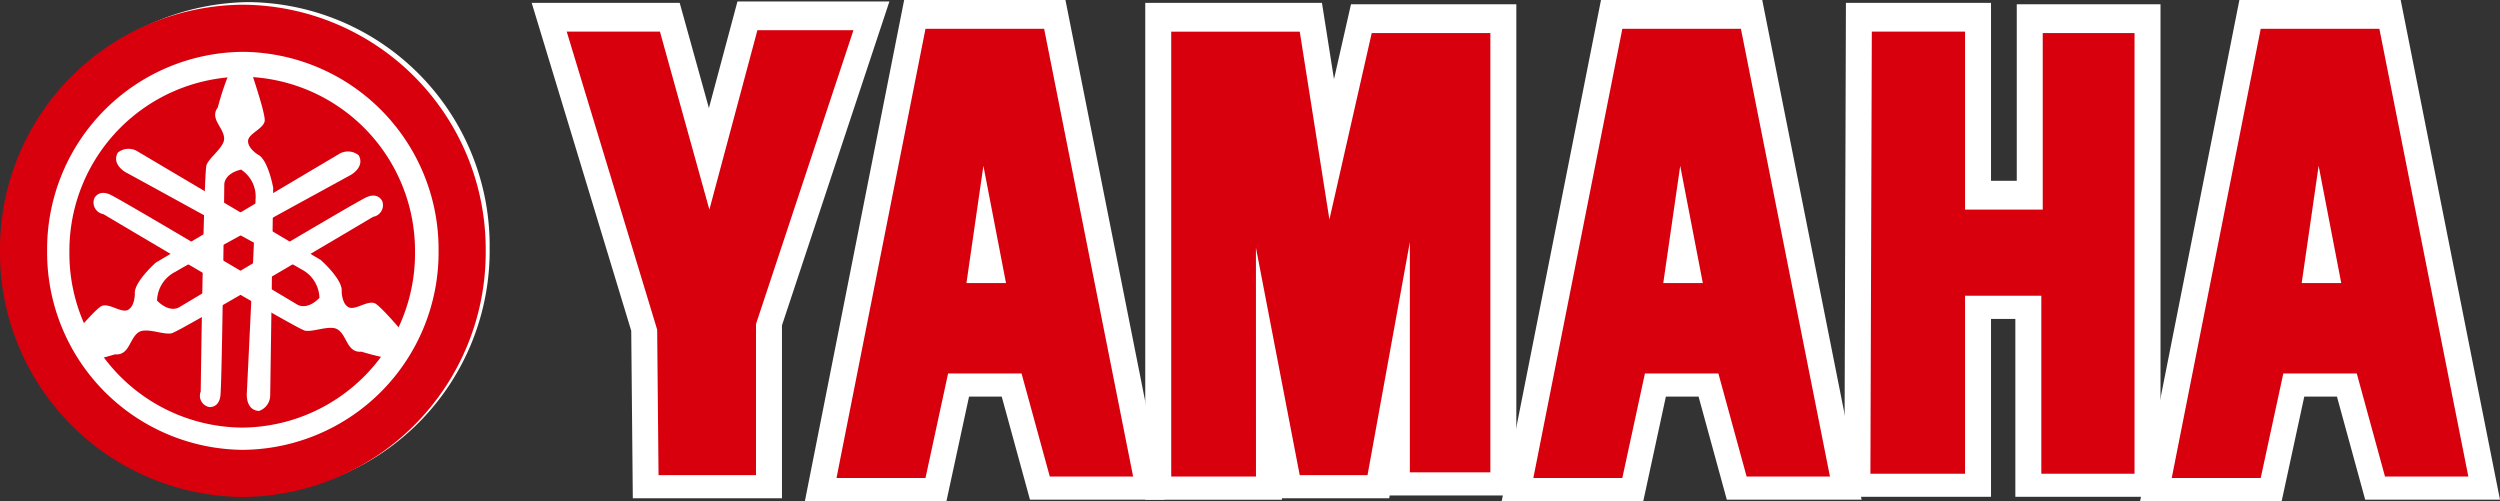
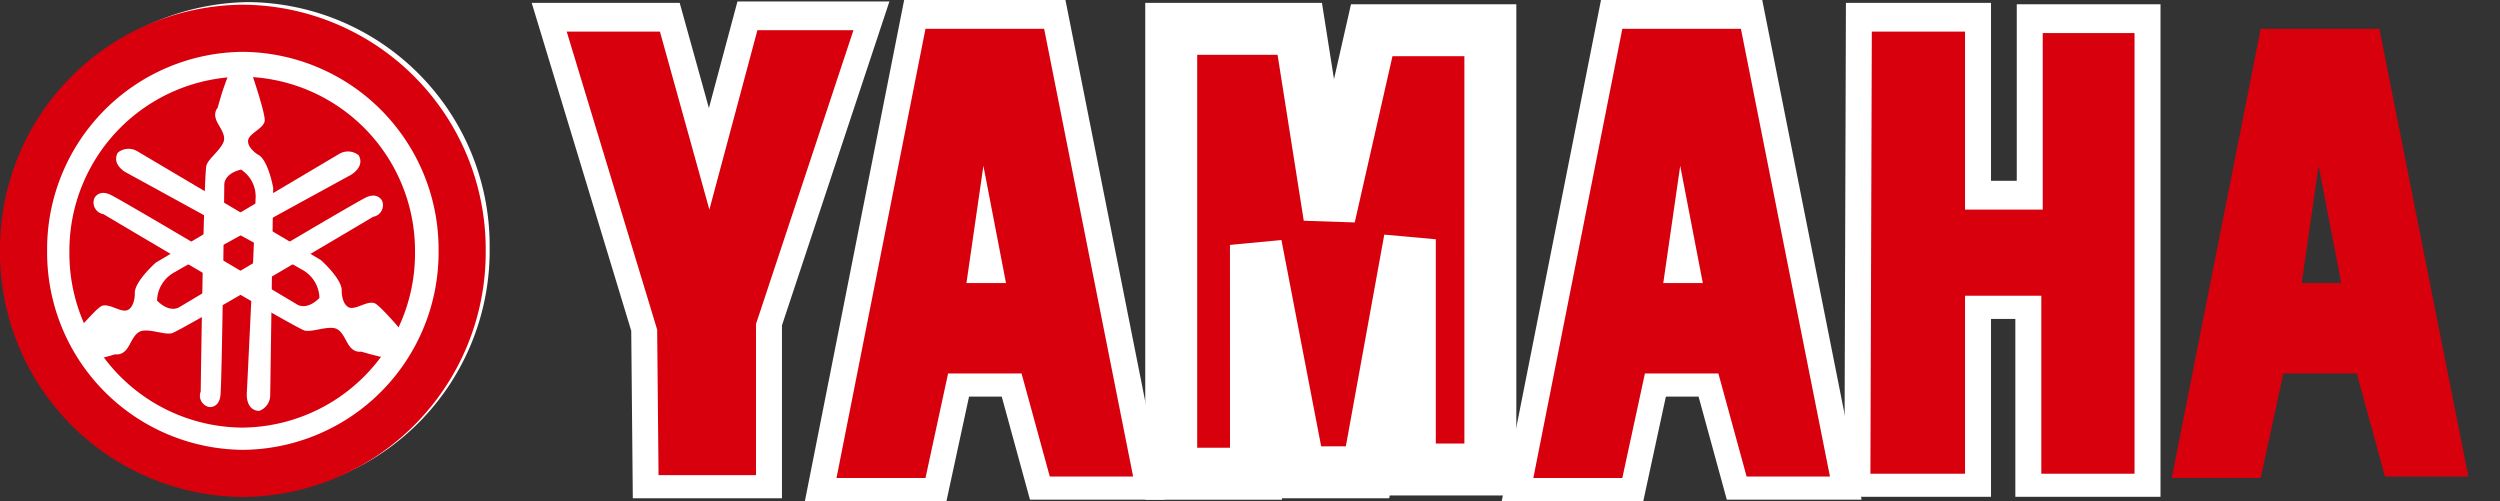
<svg xmlns="http://www.w3.org/2000/svg" width="183.186" height="36.718" viewBox="0 0 183.186 36.718">
  <rect x="0" y="0" width="183.186" height="36.718" fill="#333333" stroke="none" />
  <g id="Groupe_41" data-name="Groupe 41" transform="translate(0.576 0.154)">
    <path id="Tracé_36" data-name="Tracé 36" d="M-22.978,278.348a17.848,17.848,0,0,1-17.651,18.037A17.848,17.848,0,0,1-58.28,278.348a17.846,17.846,0,0,1,17.651-18.034A17.846,17.846,0,0,1-22.978,278.348Z" transform="translate(58.28 -260.314)" fill="#fff" />
    <path id="Tracé_37" data-name="Tracé 37" d="M-12.228,298.3A12.761,12.761,0,0,1-24.89,311.16,12.761,12.761,0,0,1-37.553,298.3,12.76,12.76,0,0,1-24.89,285.449,12.76,12.76,0,0,1-12.228,298.3Z" transform="translate(42.062 -279.982)" fill="#d9000d" />
    <g id="Groupe_38" data-name="Groupe 38" transform="translate(3.165 3.535)">
      <path id="Tracé_38" data-name="Tracé 38" d="M-22.623,310.788l-13.431,7.961s-1.631,1.439-1.535,2.3c0,0,0,.865-.48,1.151s-1.343-.48-1.919-.288-3.741,4.125-3.741,4.125.287.288,1.726.1a21,21,0,0,0,2.974-.671.852.852,0,0,0,.767-.288c.384-.385.576-1.342,1.247-1.439s1.535.288,2.11.191,14.774-8.537,14.774-8.537a.865.865,0,0,0,.671-1.151s-.288-.671-1.151-.288-13.718,8.058-13.718,8.058-.671.479-1.631-.479a2.425,2.425,0,0,1,1.343-2.112c1.439-.864,12.855-7.1,12.855-7.1s1.054-.576.575-1.439A1.248,1.248,0,0,0-22.623,310.788Z" transform="translate(43.728 -303.194)" fill="#fff" />
      <path id="Tracé_39" data-name="Tracé 39" d="M-26.2,309.9l13.431,7.961s1.631,1.439,1.535,2.3c0,0,0,.865.479,1.151s1.343-.479,1.919-.288,3.741,4.125,3.741,4.125-.287.288-1.726.1a20.835,20.835,0,0,1-2.974-.67.857.857,0,0,1-.767-.288c-.384-.385-.576-1.344-1.247-1.439s-1.535.286-2.11.191-14.774-8.538-14.774-8.538a.865.865,0,0,1-.671-1.151s.288-.671,1.151-.288,13.718,8.06,13.718,8.06.671.479,1.631-.48a2.423,2.423,0,0,0-1.343-2.11c-1.439-.863-12.855-7.1-12.855-7.1s-1.055-.576-.575-1.439A1.247,1.247,0,0,1-26.2,309.9Z" transform="translate(32.529 -302.502)" fill="#fff" />
      <path id="Tracé_40" data-name="Tracé 40" d="M11.575,301.837l.22-15.194s-.365-2.086-1.131-2.445c0,0-.718-.44-.712-.983s1.082-.87,1.215-1.446-1.522-5.2-1.522-5.2-.385.092-.958,1.384a20.241,20.241,0,0,0-.955,2.807.831.831,0,0,0-.151.783c.124.514.822,1.163.56,1.769s-1.019,1.126-1.232,1.653-.426,16.6-.426,16.6A.842.842,0,0,0,7.1,302.7s.7.1.824-.808.287-15.481.287-15.481-.057-.8,1.227-1.108A2.357,2.357,0,0,1,10.5,287.5c-.015,1.633-.643,14.277-.643,14.277s-.059,1.168.9,1.21A1.215,1.215,0,0,0,11.575,301.837Z" transform="translate(4.483 -276.565)" fill="#fff" />
    </g>
    <path id="Tracé_41" data-name="Tracé 41" d="M-20.854,285.438a16.191,16.191,0,0,1-16.068,16.31,16.191,16.191,0,0,1-16.069-16.31,16.191,16.191,0,0,1,16.069-16.307A16.191,16.191,0,0,1-20.854,285.438Z" transform="translate(54.141 -267.213)" fill="none" stroke="#d9000d" stroke-width="3.453" />
    <g id="Groupe_39" data-name="Groupe 39" transform="translate(40.95 1.75)">
      <path id="Tracé_42" data-name="Tracé 42" d="M129.978,268.937h6.831l3.622,13.04,3.519-13.144h7.038l-7.141,21.527v11.074h-7.141l-.1-10.66Z" transform="translate(-129.978 -268.729)" fill="#d9000d" stroke="#fff" stroke-width="3.806" />
      <path id="Tracé_43" data-name="Tracé 43" d="M236.068,268.357h-8.693l-6.52,32.912h6.52l1.656-7.659h5.382l2.07,7.555h6.106Zm-5.692,18.629,1.242-8.59,1.656,8.59Z" transform="translate(-201.086 -268.357)" fill="#d9000d" stroke="#fff" stroke-width="3.806" />
      <path id="Tracé_44" data-name="Tracé 44" d="M470.79,268.357H462.1l-6.52,32.912h6.52l1.656-7.659h5.382l2.07,7.555h6.106ZM465.1,286.986l1.242-8.59,1.656,8.59Z" transform="translate(-384.751 -268.357)" fill="#d9000d" stroke="#fff" stroke-width="3.806" />
-       <path id="Tracé_45" data-name="Tracé 45" d="M685.857,268.357h-8.694l-6.52,32.912h6.52l1.656-7.659H684.2l2.07,7.555h6.107Zm-5.692,18.629,1.242-8.59,1.656,8.59Z" transform="translate(-553.036 -268.357)" fill="#d9000d" stroke="#fff" stroke-width="3.806" />
      <path id="Tracé_46" data-name="Tracé 46" d="M339.827,301.911h-6.21v-32.6h9.418l2.173,13.765,3.1-13.661h8.693V301.6h-5.9V284.73L348,301.807h-4.968l-3.208-16.663Z" transform="translate(-289.322 -269.102)" fill="#d9000d" stroke="#fff" stroke-width="3.806" />
      <path id="Tracé_47" data-name="Tracé 47" d="M569.238,269.31h6.831v13.04h5.693V269.413h6.727V301.7h-6.831V288.663h-5.589V301.7h-6.934Z" transform="translate(-473.608 -269.102)" fill="#d9000d" stroke="#fff" stroke-width="3.806" />
    </g>
    <g id="Groupe_40" data-name="Groupe 40" transform="translate(40.95 1.957)">
      <path id="Tracé_48" data-name="Tracé 48" d="M129.978,269.889h6.831l3.622,13.041,3.519-13.144h7.038l-7.141,21.527v11.074h-7.141l-.1-10.66Z" transform="translate(-129.978 -269.682)" fill="#d9000d" />
      <path id="Tracé_49" data-name="Tracé 49" d="M236.068,269.31h-8.693l-6.52,32.912h6.52l1.656-7.659h5.382l2.07,7.555h6.106Zm-5.692,18.629,1.242-8.59,1.656,8.59Z" transform="translate(-201.086 -269.31)" fill="#d9000d" />
      <path id="Tracé_50" data-name="Tracé 50" d="M470.79,269.31H462.1l-6.52,32.912h6.52l1.656-7.659h5.382l2.07,7.555h6.106ZM465.1,287.939l1.242-8.59,1.656,8.59Z" transform="translate(-384.751 -269.31)" fill="#d9000d" />
      <path id="Tracé_51" data-name="Tracé 51" d="M685.857,269.31h-8.694l-6.52,32.912h6.52l1.656-7.659H684.2l2.07,7.555h6.107Zm-5.692,18.629,1.242-8.59,1.656,8.59Z" transform="translate(-553.036 -269.31)" fill="#d9000d" />
-       <path id="Tracé_52" data-name="Tracé 52" d="M339.827,302.861h-6.21v-32.6h9.418l2.173,13.765,3.1-13.661h8.693v32.187h-5.9v-16.87L348,302.758h-4.968l-3.208-16.663Z" transform="translate(-289.322 -270.053)" fill="#d9000d" />
      <path id="Tracé_53" data-name="Tracé 53" d="M569.238,270.26h6.831V283.3h5.693V270.363h6.727v32.291h-6.831v-13.04h-5.589v13.04h-6.934Z" transform="translate(-473.608 -270.053)" fill="#d9000d" />
    </g>
  </g>
</svg>